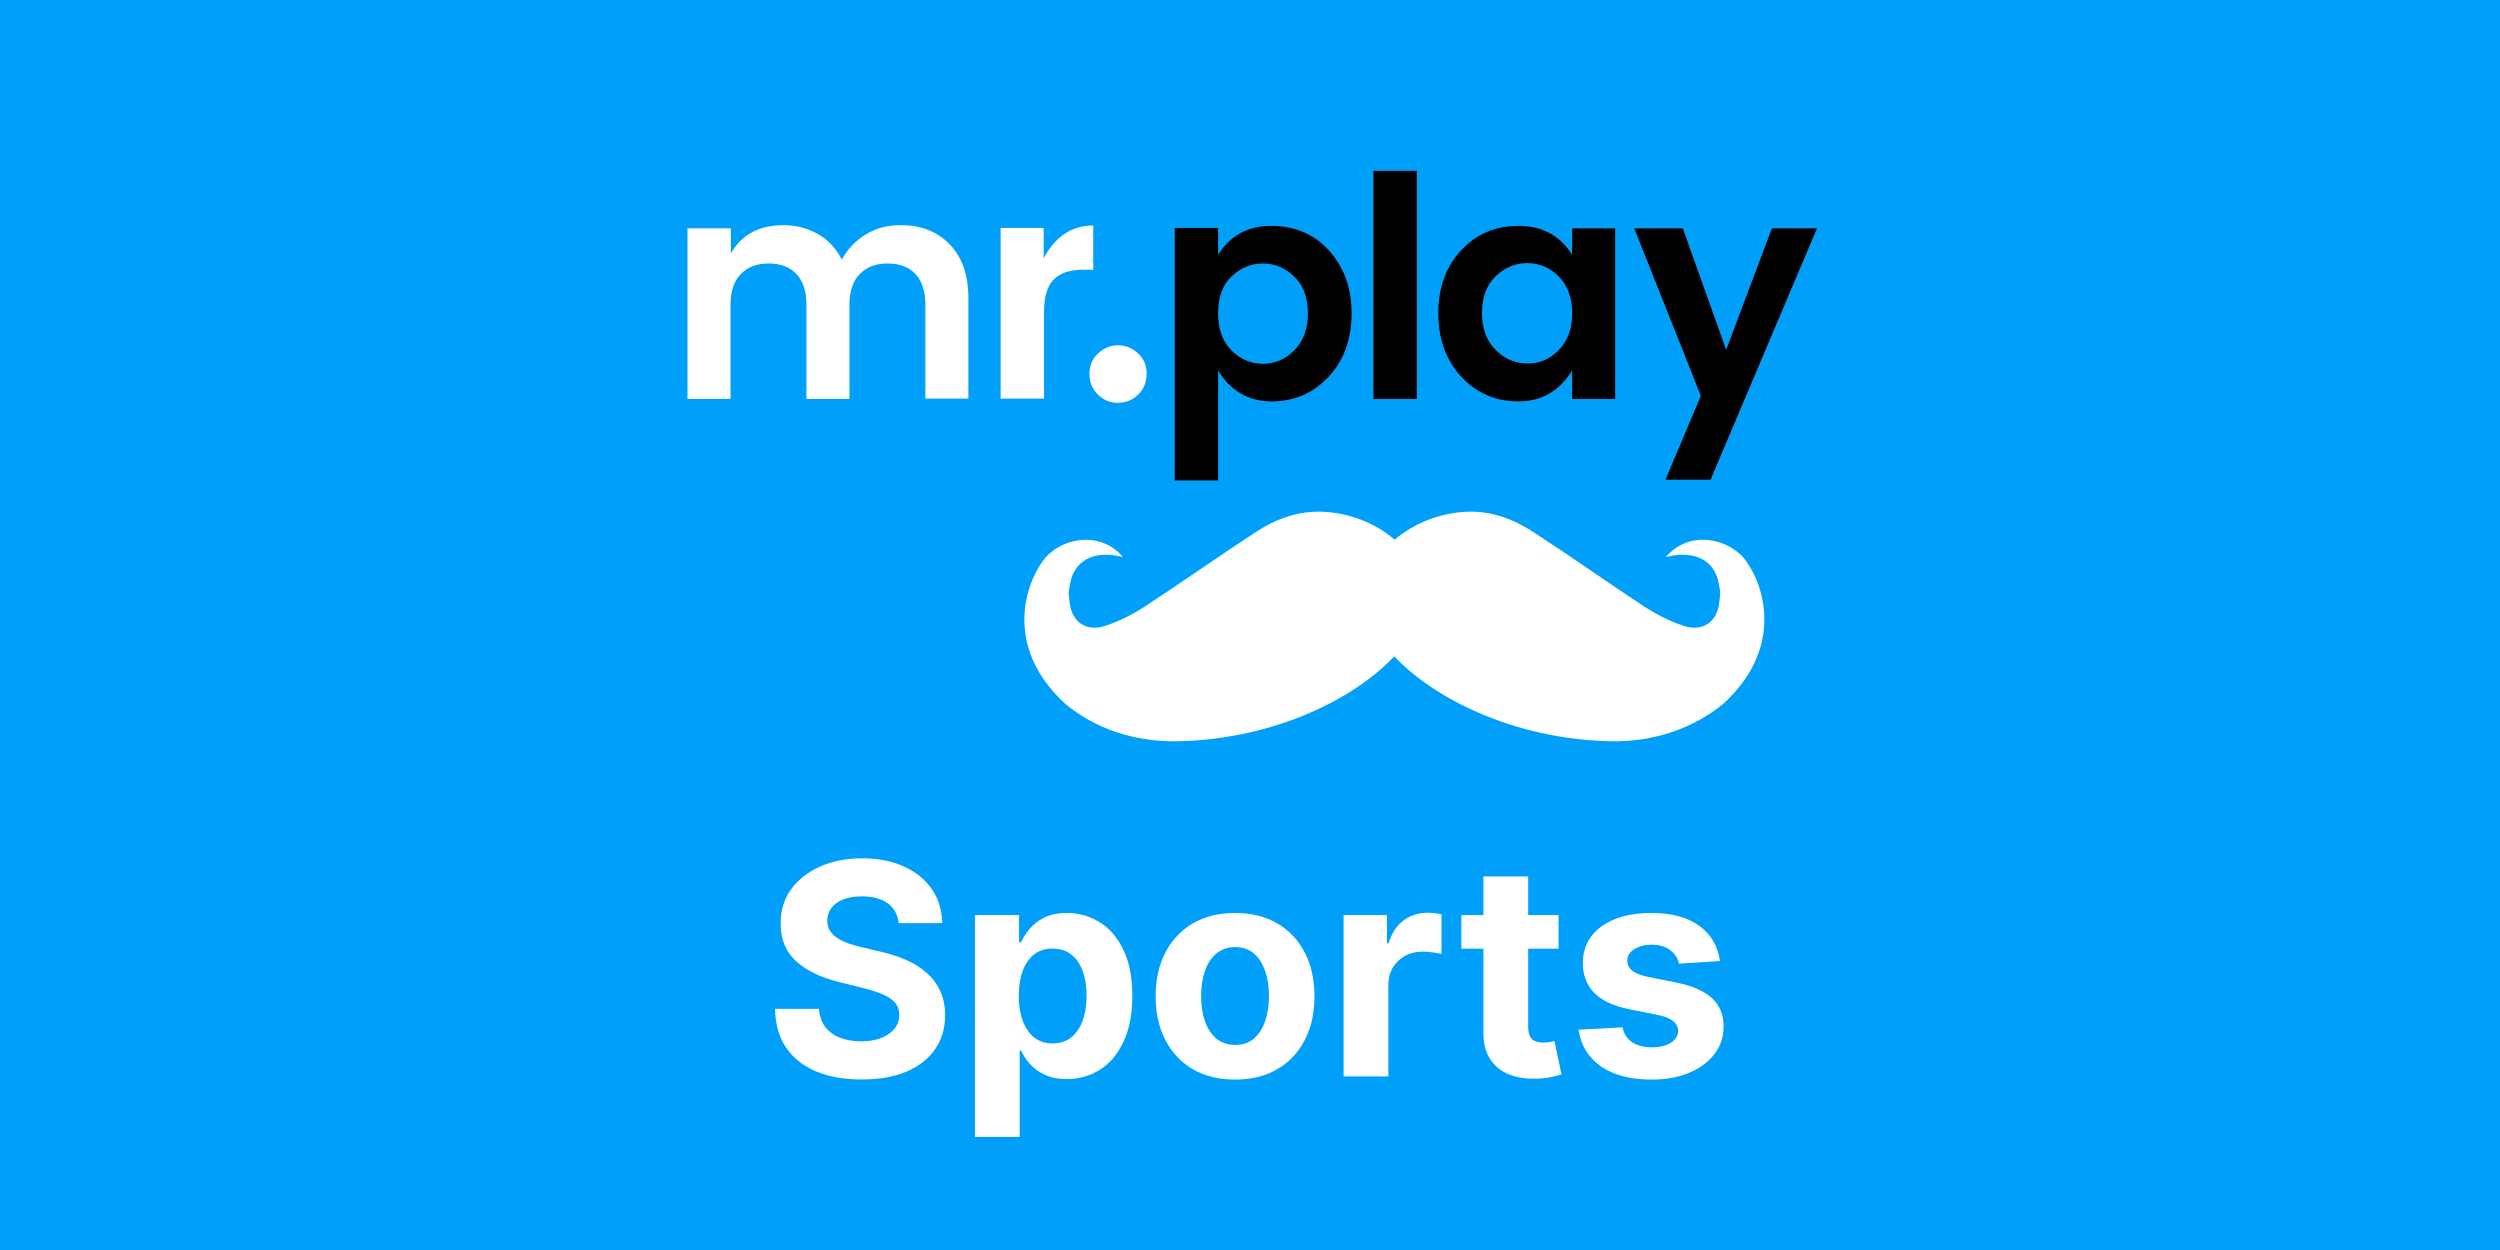
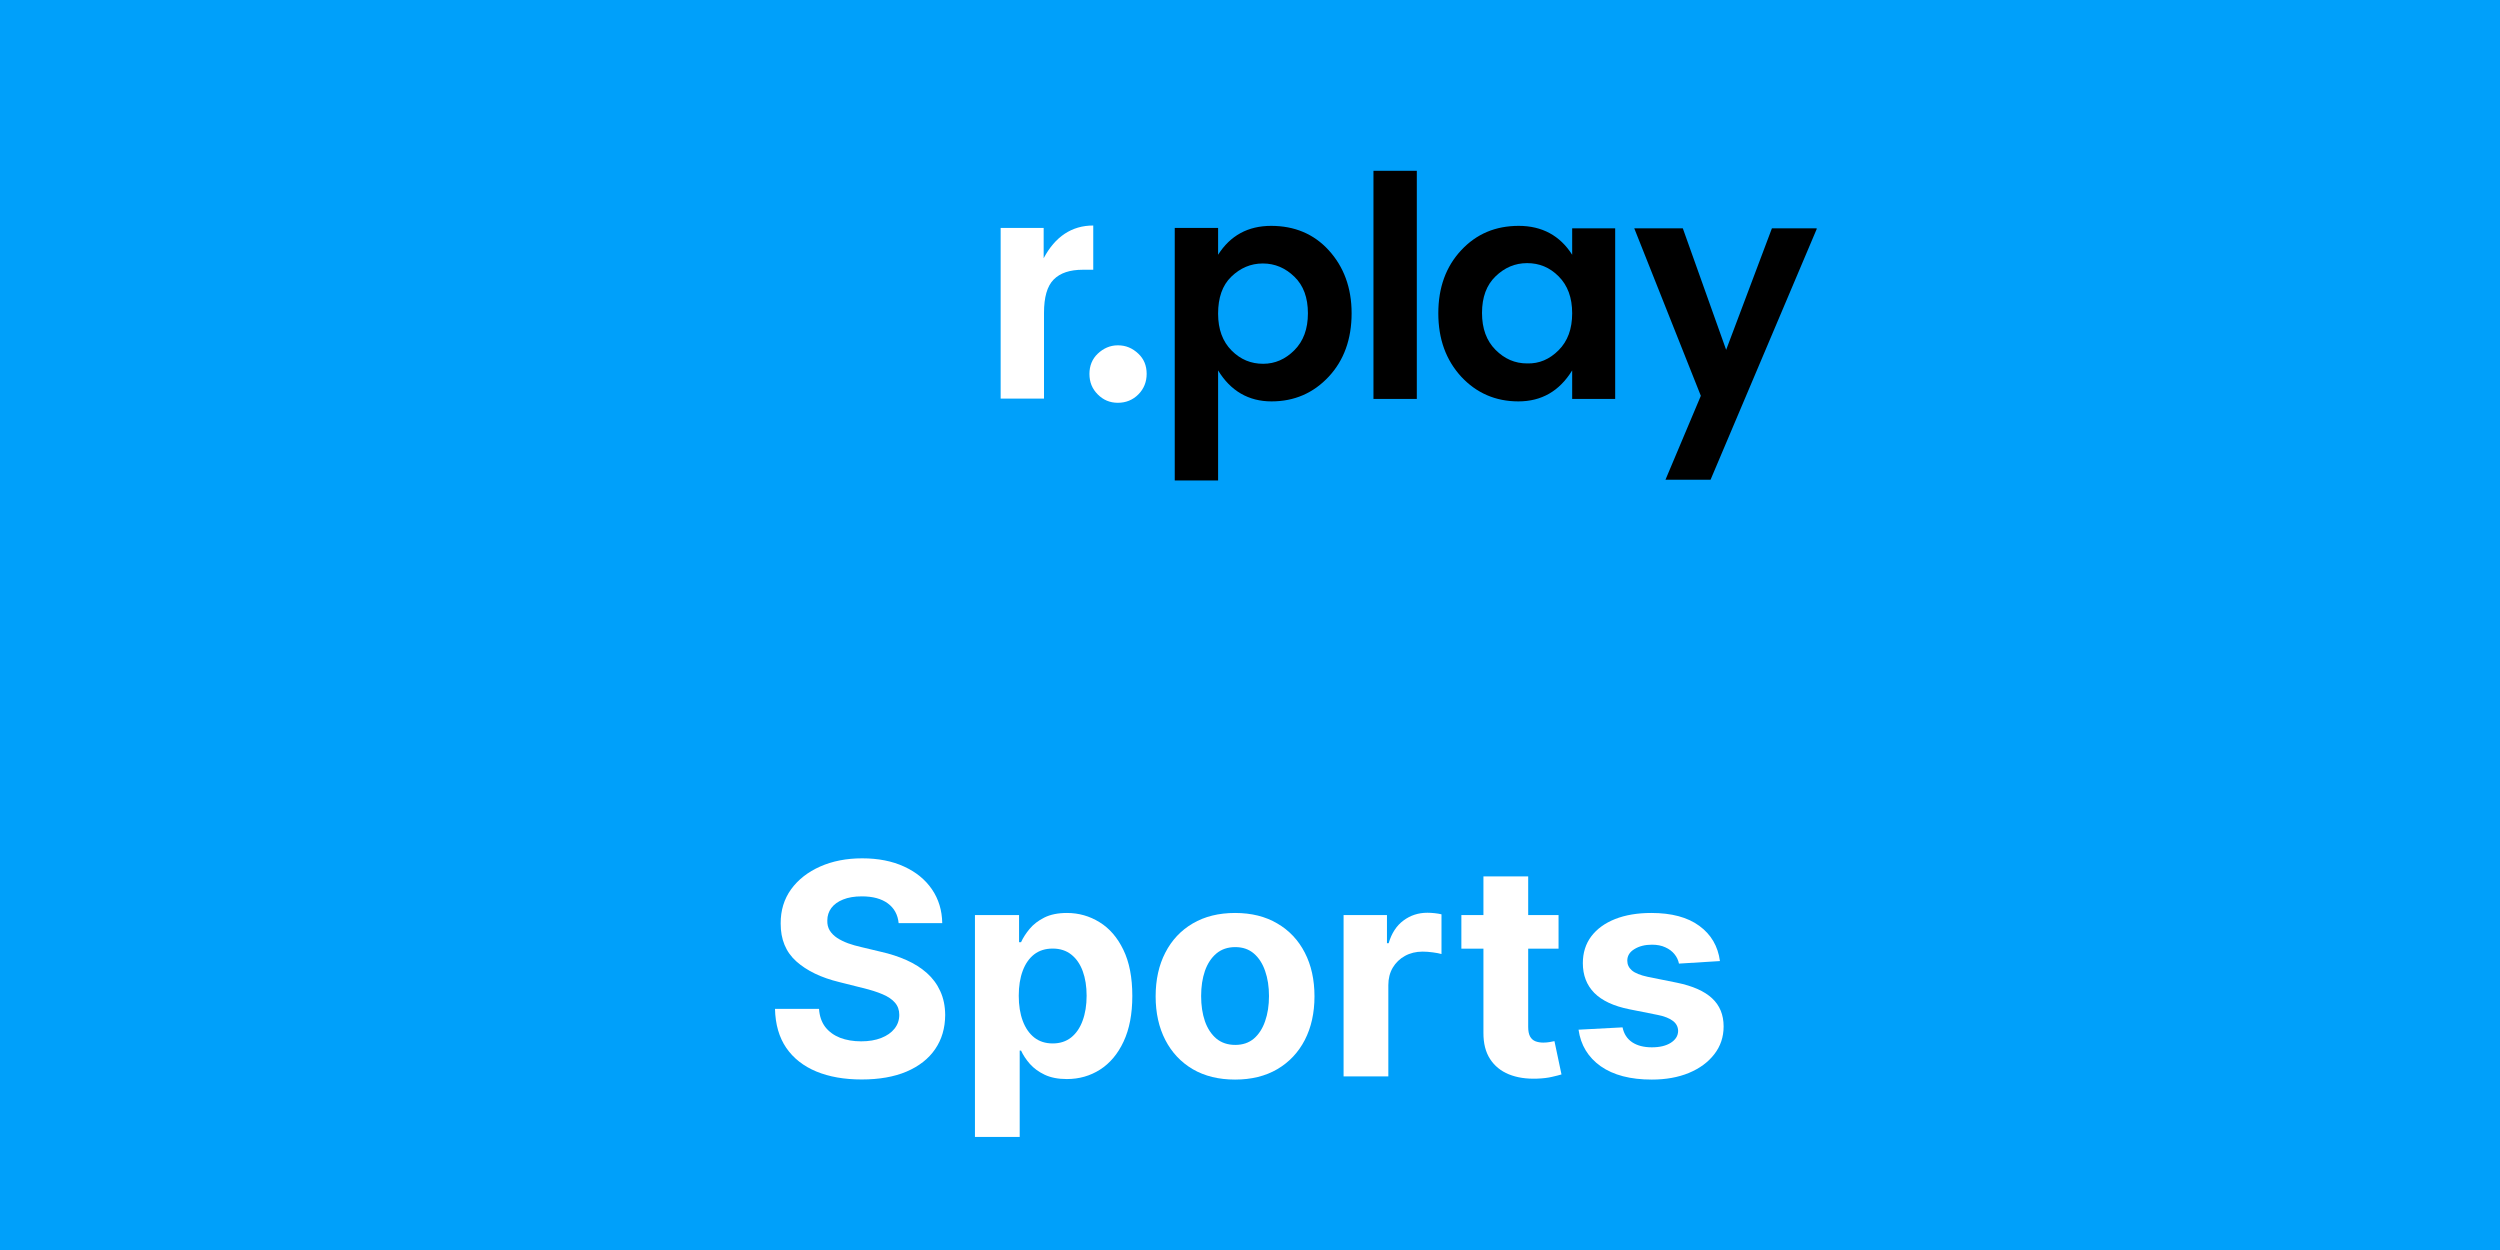
<svg xmlns="http://www.w3.org/2000/svg" width="600" height="300" viewBox="0 0 600 300" fill="none">
  <rect x="0" y="0" width="600" height="300" fill="#333333" stroke="none" />
  <g clip-path="url(#clip0_75_1638)">
    <rect width="600" height="300" fill="#00A0FA" />
    <path d="M600 0H0V300H600V0Z" fill="#00A0FA" />
    <path d="M412.785 230.658L402.952 231.264C402.784 230.423 402.423 229.667 401.868 228.994C401.313 228.305 400.582 227.759 399.675 227.356C398.784 226.935 397.716 226.725 396.473 226.725C394.809 226.725 393.405 227.078 392.262 227.784C391.119 228.473 390.548 229.398 390.548 230.558C390.548 231.482 390.917 232.264 391.657 232.902C392.396 233.541 393.666 234.054 395.464 234.44L402.473 235.852C406.238 236.626 409.045 237.869 410.894 239.584C412.743 241.298 413.668 243.551 413.668 246.341C413.668 248.879 412.92 251.106 411.424 253.022C409.945 254.939 407.911 256.435 405.322 257.51C402.751 258.569 399.784 259.099 396.422 259.099C391.295 259.099 387.211 258.031 384.169 255.897C381.143 253.745 379.37 250.82 378.849 247.123L389.413 246.568C389.732 248.131 390.505 249.324 391.733 250.148C392.96 250.955 394.531 251.358 396.447 251.358C398.33 251.358 399.843 250.997 400.986 250.274C402.146 249.535 402.734 248.585 402.751 247.425C402.734 246.45 402.322 245.652 401.515 245.03C400.708 244.391 399.465 243.904 397.784 243.568L391.077 242.231C387.295 241.475 384.48 240.164 382.631 238.298C380.798 236.432 379.882 234.054 379.882 231.163C379.882 228.675 380.555 226.532 381.899 224.733C383.261 222.935 385.169 221.548 387.623 220.573C390.094 219.598 392.985 219.111 396.296 219.111C401.187 219.111 405.037 220.145 407.844 222.212C410.668 224.28 412.315 227.095 412.785 230.658Z" fill="white" />
    <path d="M374.052 219.615V227.683H350.729V219.615H374.052ZM356.024 210.336H366.765V246.442C366.765 247.433 366.916 248.206 367.219 248.761C367.521 249.299 367.942 249.677 368.479 249.896C369.034 250.114 369.673 250.224 370.396 250.224C370.9 250.224 371.404 250.181 371.908 250.097C372.413 249.997 372.799 249.921 373.068 249.871L374.758 257.863C374.22 258.031 373.463 258.224 372.488 258.443C371.513 258.678 370.328 258.821 368.933 258.872C366.345 258.972 364.076 258.628 362.126 257.838C360.193 257.048 358.688 255.821 357.613 254.157C356.537 252.493 356.007 250.392 356.024 247.853V210.336Z" fill="white" />
    <path d="M322.459 258.342V219.615H332.872V226.372H333.276C333.982 223.968 335.167 222.153 336.831 220.926C338.495 219.682 340.411 219.06 342.579 219.06C343.117 219.06 343.697 219.094 344.319 219.161C344.941 219.228 345.487 219.321 345.958 219.438V228.969C345.454 228.818 344.756 228.683 343.865 228.566C342.975 228.448 342.159 228.389 341.42 228.389C339.84 228.389 338.428 228.734 337.184 229.423C335.957 230.095 334.982 231.037 334.259 232.247C333.553 233.457 333.2 234.852 333.2 236.432V258.342H322.459Z" fill="white" />
    <path d="M296.415 259.099C292.498 259.099 289.111 258.267 286.254 256.603C283.413 254.922 281.22 252.585 279.673 249.593C278.127 246.585 277.354 243.097 277.354 239.13C277.354 235.13 278.127 231.633 279.673 228.641C281.22 225.633 283.413 223.296 286.254 221.632C289.111 219.951 292.498 219.111 296.415 219.111C300.331 219.111 303.71 219.951 306.55 221.632C309.408 223.296 311.61 225.633 313.156 228.641C314.702 231.633 315.476 235.13 315.476 239.13C315.476 243.097 314.702 246.585 313.156 249.593C311.61 252.585 309.408 254.922 306.55 256.603C303.71 258.267 300.331 259.099 296.415 259.099ZM296.465 250.778C298.247 250.778 299.734 250.274 300.928 249.266C302.121 248.24 303.02 246.845 303.626 245.08C304.247 243.315 304.558 241.307 304.558 239.054C304.558 236.802 304.247 234.793 303.626 233.028C303.02 231.264 302.121 229.868 300.928 228.843C299.734 227.818 298.247 227.305 296.465 227.305C294.666 227.305 293.154 227.818 291.927 228.843C290.716 229.868 289.8 231.264 289.178 233.028C288.573 234.793 288.271 236.802 288.271 239.054C288.271 241.307 288.573 243.315 289.178 245.08C289.8 246.845 290.716 248.24 291.927 249.266C293.154 250.274 294.666 250.778 296.465 250.778Z" fill="white" />
    <path d="M233.987 272.865V219.615H244.576V226.12H245.055C245.526 225.078 246.207 224.019 247.098 222.943C248.005 221.851 249.182 220.943 250.627 220.22C252.09 219.481 253.905 219.111 256.073 219.111C258.897 219.111 261.503 219.85 263.89 221.33C266.276 222.792 268.184 225.002 269.613 227.961C271.042 230.902 271.756 234.592 271.756 239.029C271.756 243.349 271.058 246.996 269.663 249.972C268.285 252.93 266.402 255.174 264.016 256.704C261.646 258.216 258.99 258.973 256.048 258.973C253.964 258.973 252.191 258.628 250.728 257.939C249.283 257.25 248.098 256.384 247.173 255.342C246.249 254.283 245.543 253.216 245.055 252.14H244.728V272.865H233.987ZM244.501 238.979C244.501 241.282 244.82 243.29 245.459 245.005C246.097 246.719 247.022 248.055 248.232 249.014C249.442 249.955 250.913 250.425 252.644 250.425C254.393 250.425 255.872 249.946 257.082 248.988C258.292 248.013 259.208 246.669 259.83 244.954C260.469 243.223 260.788 241.231 260.788 238.979C260.788 236.743 260.477 234.777 259.855 233.079C259.234 231.381 258.317 230.053 257.107 229.095C255.897 228.137 254.409 227.658 252.644 227.658C250.896 227.658 249.417 228.12 248.207 229.045C247.014 229.969 246.097 231.28 245.459 232.978C244.82 234.676 244.501 236.676 244.501 238.979Z" fill="white" />
    <path d="M215.676 221.556C215.474 219.523 214.608 217.943 213.079 216.816C211.549 215.69 209.473 215.127 206.851 215.127C205.069 215.127 203.565 215.379 202.338 215.884C201.111 216.371 200.17 217.052 199.514 217.926C198.875 218.8 198.556 219.792 198.556 220.901C198.522 221.825 198.716 222.632 199.136 223.321C199.573 224.011 200.17 224.607 200.926 225.112C201.683 225.599 202.557 226.028 203.548 226.397C204.54 226.75 205.599 227.053 206.725 227.305L211.364 228.414C213.617 228.919 215.684 229.591 217.567 230.431C219.449 231.272 221.08 232.306 222.458 233.533C223.836 234.76 224.904 236.205 225.66 237.869C226.433 239.533 226.828 241.441 226.845 243.593C226.828 246.753 226.022 249.493 224.425 251.812C222.845 254.115 220.559 255.905 217.567 257.183C214.592 258.443 211.003 259.074 206.801 259.074C202.632 259.074 199.002 258.435 195.909 257.157C192.833 255.88 190.429 253.989 188.698 251.484C186.983 248.963 186.084 245.845 186 242.13H196.564C196.682 243.862 197.178 245.307 198.052 246.467C198.943 247.61 200.128 248.476 201.607 249.064C203.103 249.635 204.792 249.921 206.675 249.921C208.524 249.921 210.129 249.652 211.49 249.114C212.869 248.576 213.936 247.828 214.692 246.87C215.449 245.912 215.827 244.811 215.827 243.567C215.827 242.408 215.482 241.433 214.793 240.643C214.121 239.853 213.129 239.18 211.818 238.626C210.524 238.071 208.935 237.567 207.053 237.113L201.43 235.701C197.077 234.642 193.64 232.986 191.118 230.734C188.597 228.482 187.345 225.448 187.362 221.632C187.345 218.506 188.177 215.774 189.858 213.438C191.555 211.101 193.883 209.278 196.842 207.967C199.8 206.656 203.162 206 206.927 206C210.759 206 214.104 206.656 216.962 207.967C219.836 209.278 222.071 211.101 223.668 213.438C225.265 215.774 226.089 218.48 226.139 221.556H215.676Z" fill="white" />
    <g clip-path="url(#clip1_75_1638)">
-       <path d="M175.404 54.708V60.81C177.984 56.296 182.229 54.04 188.055 54.04C191.135 54.04 193.881 54.792 196.378 56.213C198.875 57.634 200.706 59.724 202.038 62.315C203.453 59.724 205.367 57.717 207.864 56.213C210.361 54.708 213.107 54.04 216.187 54.04C221.014 54.04 224.926 55.544 227.923 58.637C230.919 61.73 232.417 66.076 232.417 71.593V95.666H222.096V73.097C222.096 69.921 221.264 67.414 219.683 65.742C218.101 64.07 215.854 63.234 213.024 63.234C210.194 63.234 208.03 64.07 206.366 65.742C204.701 67.414 203.869 69.921 203.869 73.097V95.75H193.548V73.097C193.548 69.921 192.716 67.414 191.135 65.742C189.553 64.07 187.306 63.234 184.476 63.234C181.646 63.234 179.482 64.07 177.818 65.742C176.153 67.414 175.321 69.921 175.321 73.097V95.75H165V54.792H175.404V54.708Z" fill="white" />
      <path d="M250.478 54.708V61.98C253.225 56.798 257.22 54.123 262.38 54.123V64.739H259.883C256.804 64.739 254.473 65.491 252.892 67.079C251.31 68.668 250.561 71.342 250.561 75.104V95.666H240.157V54.708H250.478Z" fill="white" />
      <path d="M275.198 89.732C275.198 91.654 274.532 93.326 273.2 94.663C271.868 96.001 270.204 96.669 268.29 96.669C266.375 96.669 264.794 96.001 263.462 94.663C262.13 93.326 261.465 91.738 261.465 89.732C261.465 87.809 262.13 86.137 263.462 84.883C264.794 83.63 266.375 82.877 268.29 82.877C270.204 82.877 271.785 83.546 273.2 84.883C274.532 86.137 275.198 87.725 275.198 89.732Z" fill="white" />
      <path d="M292.343 61.145C295.256 56.547 299.501 54.207 305.078 54.207C310.654 54.207 315.315 56.129 318.894 60.058C322.473 63.986 324.387 69.002 324.387 75.187C324.387 81.373 322.556 86.472 318.894 90.4C315.232 94.329 310.654 96.335 305.161 96.335C299.668 96.335 295.34 93.827 292.343 88.896V115.309H281.939V54.708H292.343V61.145ZM310.654 84.047C312.818 81.874 313.9 78.949 313.9 75.187C313.9 71.426 312.818 68.5 310.654 66.411C308.49 64.321 305.993 63.234 303.08 63.234C300.167 63.234 297.67 64.321 295.506 66.411C293.342 68.5 292.343 71.509 292.343 75.271C292.343 79.032 293.425 81.958 295.589 84.131C297.753 86.304 300.25 87.308 303.163 87.308C305.993 87.308 308.49 86.221 310.654 84.047Z" fill="black" />
      <path d="M329.631 95.75V41H340.035V95.75H329.631Z" fill="black" />
      <path d="M350.688 90.4C347.026 86.388 345.195 81.373 345.195 75.187C345.195 69.002 347.026 63.986 350.688 60.058C354.35 56.129 358.928 54.207 364.505 54.207C370.081 54.207 374.409 56.547 377.322 61.145V54.792H387.643V95.75H377.322V88.896C374.243 93.911 369.915 96.335 364.421 96.335C358.928 96.335 354.35 94.329 350.688 90.4ZM374.076 84.047C376.24 81.874 377.322 78.949 377.322 75.187C377.322 71.426 376.24 68.5 374.076 66.327C371.912 64.154 369.415 63.151 366.502 63.151C363.589 63.151 361.092 64.237 358.928 66.327C356.764 68.417 355.682 71.342 355.682 75.104C355.682 78.865 356.764 81.791 358.928 83.964C361.092 86.137 363.589 87.224 366.502 87.224C369.415 87.308 371.912 86.221 374.076 84.047Z" fill="black" />
      <path d="M408.201 94.998L392.22 54.792H403.873L414.277 83.964L425.263 54.792H436.083L410.531 115.142H399.711L408.201 94.998Z" fill="black" />
-       <path fill-rule="evenodd" clip-rule="evenodd" d="M419.104 134.702C415.192 129.185 405.454 127.012 399.795 133.699C407.369 131.776 411.53 135.036 412.446 139.8C412.945 142.392 412.945 141.974 412.612 144.649C412.113 149.329 408.534 151.753 403.956 150.165C400.71 149.079 397.631 147.49 394.717 145.652C385.729 139.717 376.989 133.531 368 127.68C363.09 124.504 357.68 122.498 351.687 122.832C345.445 123.167 339.369 125.591 334.708 129.519C330.047 125.507 323.971 123.167 317.729 122.832C311.736 122.498 306.243 124.504 301.416 127.68C292.427 133.531 283.604 139.8 274.615 145.652C271.785 147.49 268.623 149.079 265.377 150.165C260.799 151.753 257.22 149.329 256.721 144.649C256.388 142.057 256.388 142.392 256.887 139.8C257.803 135.036 261.964 131.776 269.538 133.699C263.795 127.012 254.14 129.185 250.229 134.702C245.484 141.305 241.489 156.016 255.722 168.972C262.963 174.907 271.702 177.749 281.107 177.916C303.912 177.916 324.221 168.555 334.625 157.521C345.029 168.555 365.42 177.916 388.142 177.916C397.464 177.749 406.287 174.824 413.528 168.972C427.76 156.016 423.848 141.305 419.104 134.702Z" fill="white" />
    </g>
  </g>
  <defs>
    <clipPath id="clip0_75_1638">
      <rect width="600" height="300" fill="white" />
    </clipPath>
    <clipPath id="clip1_75_1638">
      <rect width="271" height="137" fill="white" transform="translate(165 41)" />
    </clipPath>
  </defs>
</svg>